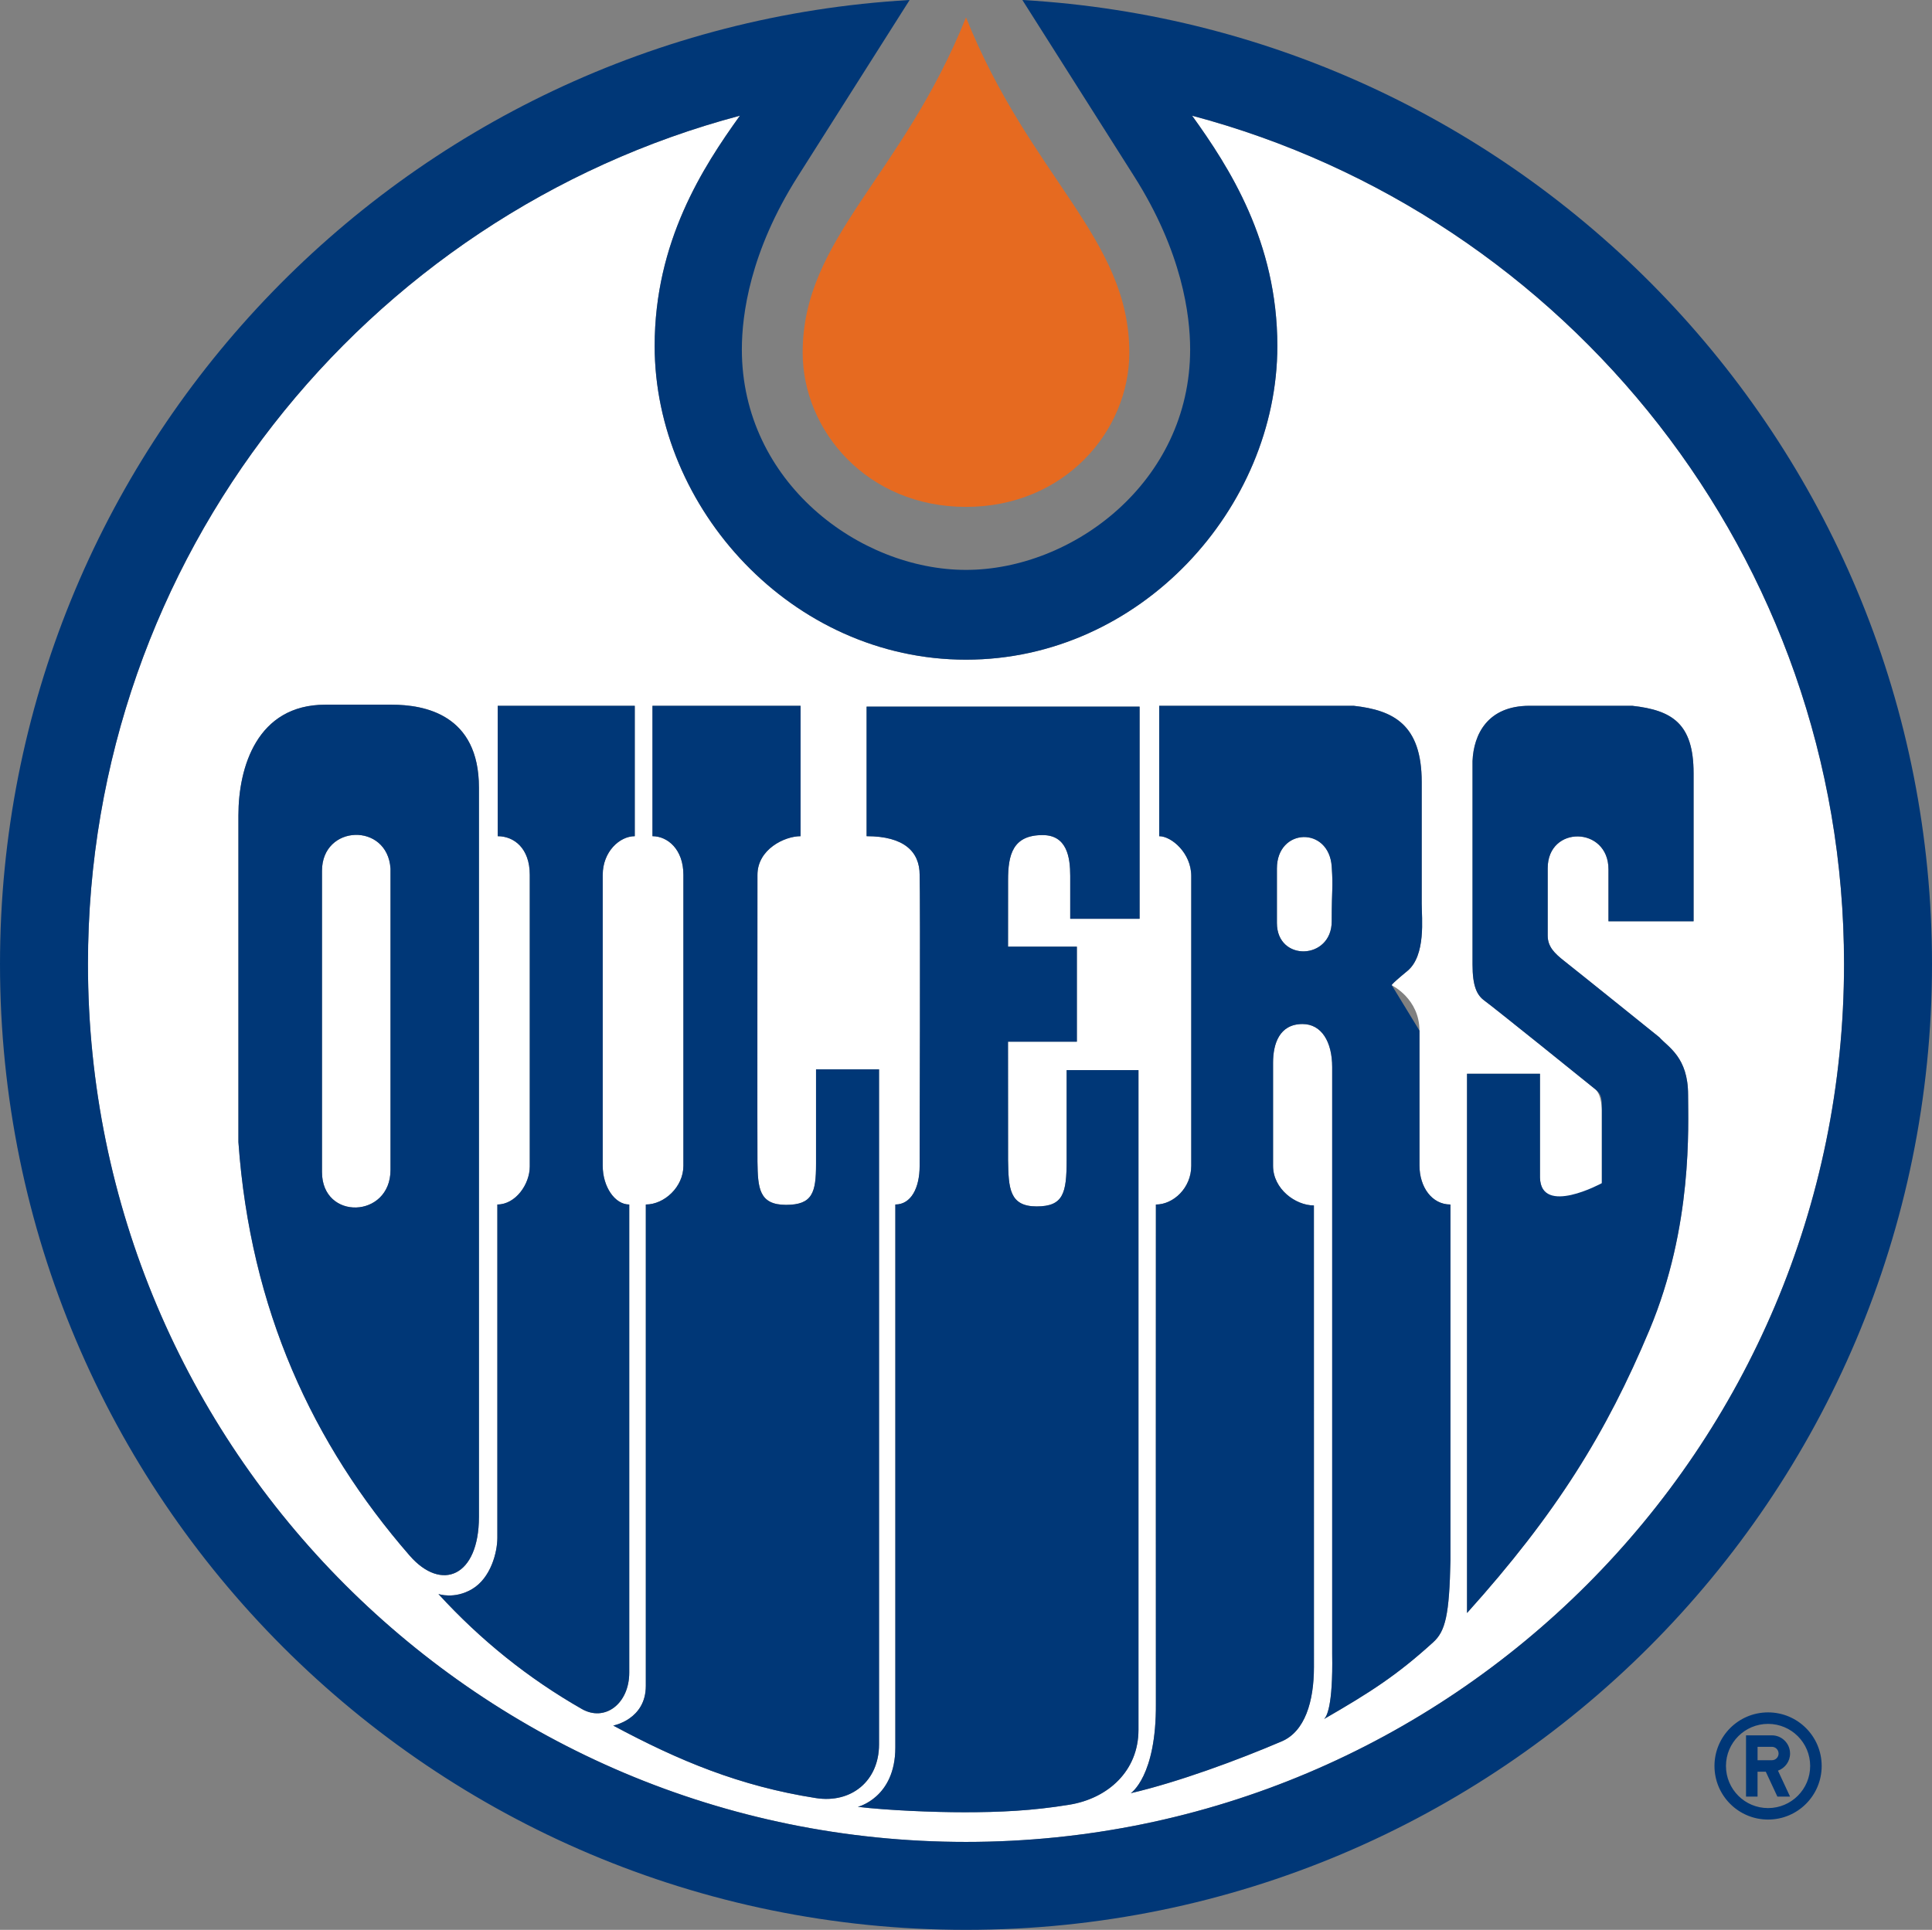
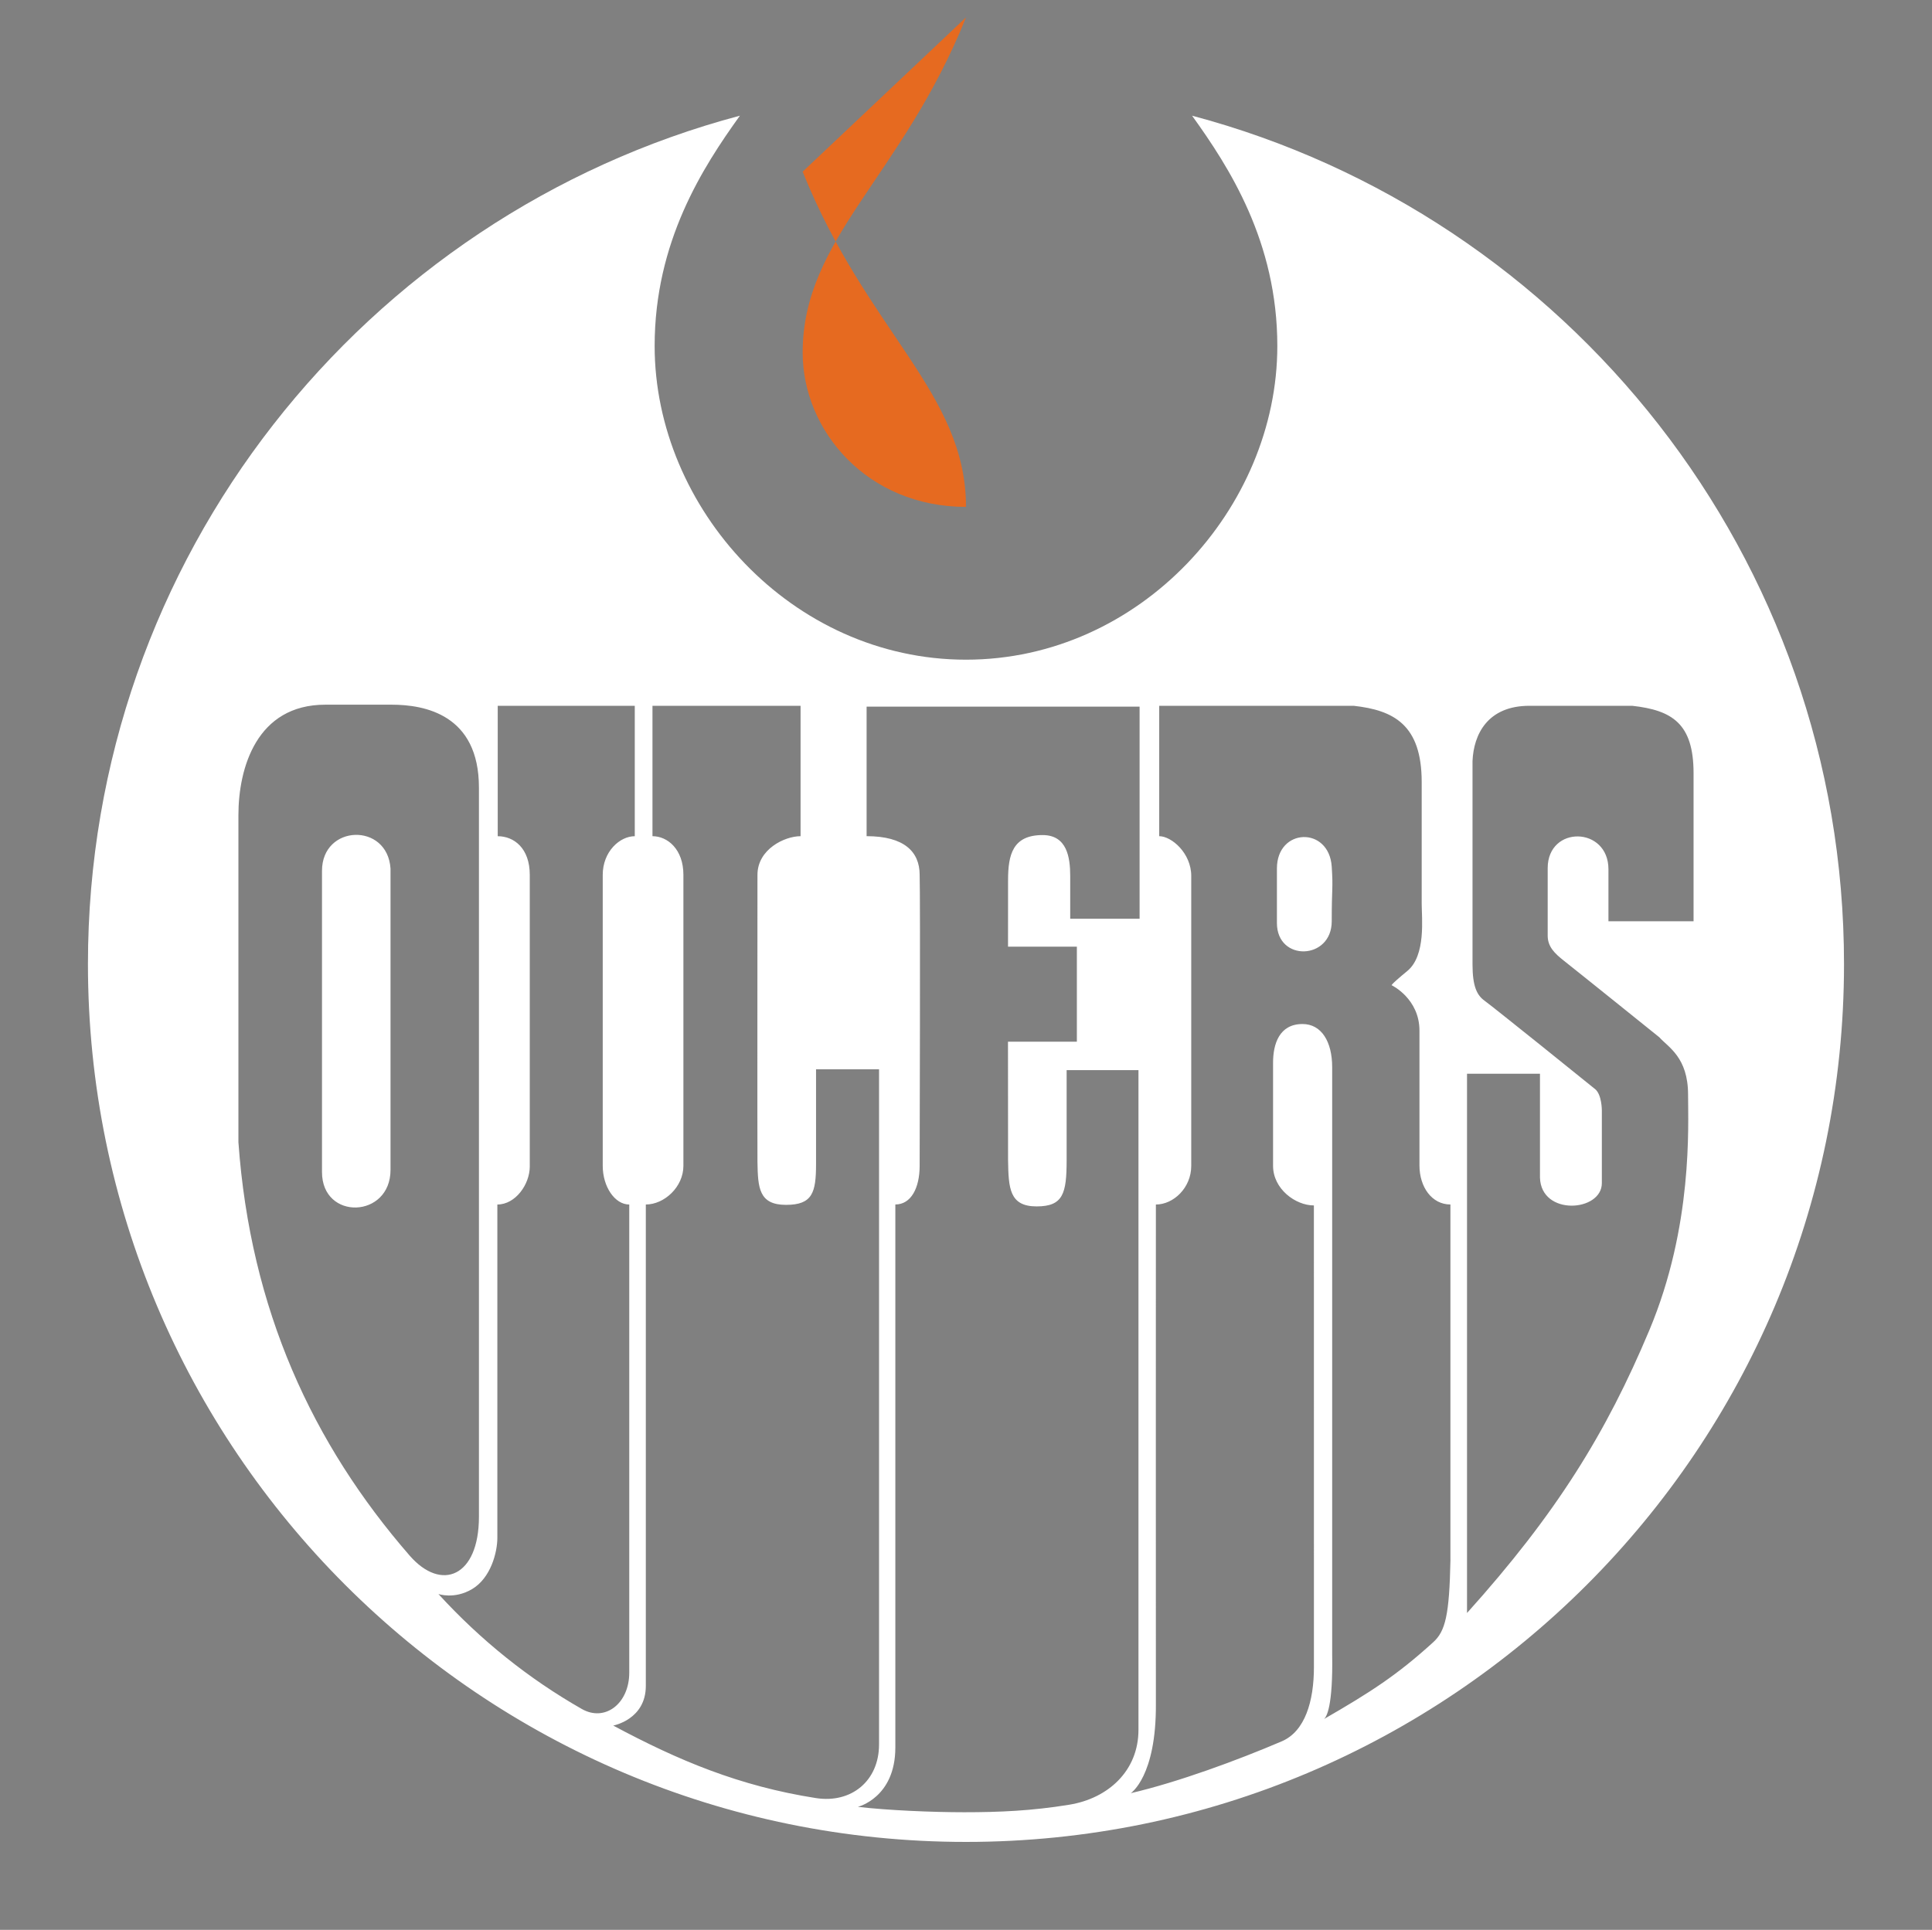
<svg xmlns="http://www.w3.org/2000/svg" width="200.125" height="199.95" viewBox="0 0 200.125 199.95">
  <rect x="0" y="0" width="200.125" height="199.95" fill="#808080" stroke="none" />
  <path fill="#fff" d="M123.48 11.986c3.846 5.348 8.831 13.062 8.831 23.862 0 16.803-14.209 32.501-32.25 32.501-18.04 0-32.25-15.699-32.25-32.501 0-10.801 4.988-18.514 8.832-23.862-38.881 10.33-67.533 45.769-67.533 87.9 0 50.23 40.721 90.953 90.95 90.953 50.23 0 90.951-40.723 90.951-90.953.002-42.131-28.651-77.57-67.531-87.9zm-81.056 149.177c-10.049-11.563-16.488-25.471-17.728-42.826v-33.876c0-4.923 1.903-11.449 9.001-11.449h6.869c3.434 0 9.044 1.03 9.044 8.588v75.559c.001 6.183-3.878 7.811-7.186 4.004zm17.841 15.902c-5.546-3.169-10.471-7.125-14.853-11.912 0 0 1.64.58 3.479-.503 1.954-1.151 2.627-3.829 2.627-5.317v-34.535c1.89 0 3.358-2.1 3.358-3.94v-30.213c0-2.769-1.64-4.006-3.319-4.006v-13.51h14.195v13.51c-1.569 0-3.319 1.607-3.319 4.006v30.146c0 2.147 1.241 4.008 2.748 4.008v48.504c-.001 3.201-2.511 5.135-4.916 3.762zm24.253 9.232c-7.907-1.235-14.243-3.889-20.997-7.514 0 0 3.376-.617 3.376-4.109v-49.877c1.909 0 3.893-1.812 3.893-4.008v-30.146c0-2.65-1.639-4.006-3.204-4.006v-13.51h15.34v13.51c-1.658 0-4.465 1.356-4.465 4.006 0 1.258-.02 28.583 0 29.725.043 2.682.135 4.467 2.958 4.467 2.747 0 3.11-1.276 3.11-4.235v-9.808h6.526v69.949c-.001 3.78-2.874 6.129-6.537 5.556zm26.235.689c-3.854.628-7.189.778-10.884.778-3.235 0-7.9-.191-11.011-.559 0 0 3.885-.939 3.885-6.148v-56.262c1.632 0 2.518-1.715 2.518-4.008 0 0 .079-28.085 0-30.146 0-2.386-1.592-4.006-5.495-4.006v-13.423h28.278v21.981h-7.187v-4.437c0-1.946-.342-4.235-2.86-4.235-3.092 0-3.578 2.03-3.578 4.664 0 .387 0 3.447-.004 6.898h7.131v9.846h-7.135c0 5.15 0 11.818.008 12.287.047 2.881.133 4.779 2.959 4.779 2.746 0 3.106-1.332 3.108-4.779.005-4.35 0-9.34 0-9.34h7.441v68.348c.002 4.237-3.124 7.105-7.174 7.762zm39.491-25.362c-.115 5.724-.525 7.383-1.787 8.527-3.771 3.43-6.521 5.191-11.306 7.953.242-.199.937-1.254.841-6.75v-60.793c0-2.631-1.107-4.463-3.072-4.463-2.402 0-3.051 2.061-3.051 4.008v10.684c0 2.398 2.324 4.104 4.229 4.104l.004 47.834c0 3.551-.929 6.658-3.33 7.688-4.533 1.942-10.737 4.232-15.642 5.373 0 0 2.656-1.726 2.601-9.283-.013-1.602 0-49.875 0-51.707 1.813 0 3.663-1.717 3.663-4.008v-30.033c0-2.367-2.044-4.121-3.318-4.121v-13.51h20.147c4.12.458 7.042 1.942 7.042 7.9v12.594c0 1.487.458 5.379-1.488 6.981-1.945 1.603-1.604 1.487-1.604 1.487s2.861 1.375 2.861 4.695v13.965c0 2.235 1.28 4.047 3.207 4.047v36.828h.003zm10.072-71.668v6.984c0 1.144.711 1.841 1.719 2.631 1.602 1.262 9.846 7.901 9.846 7.901.916 1.03 2.977 2.062 2.977 5.952 0 3.205.516 13.6-4.008 24.387-4.465 10.646-9.615 19.002-18.889 29.309v-55.87h7.556v10.76c.114 4.009 6.409 3.552 6.409.574v-7.557s0-1.604-.686-2.177c-.688-.571-10.646-8.584-11.449-9.157-.801-.572-1.261-1.488-1.261-3.777v-21.065c.116-2.748 1.548-5.725 5.896-5.725h10.646c4.123.458 6.355 1.828 6.355 6.984v15.341h-8.816v-5.383c.001-4.463-6.295-4.584-6.295-.112zM33.354 90.224v31.214c0 5.045 7.098 4.814 7.098-.229v-31.215c-.314-4.81-7.098-4.58-7.098.23zM132.269 89.979v5.656c0 4.034 5.678 3.85 5.678-.183 0-3.665.154-3.28 0-5.656-.276-4.213-5.678-4.031-5.678.183z" />
-   <path fill="#E66A20" d="M100.062 1.802c-6.638 16.549-16.918 22.878-16.918 34.73 0 8.1 6.689 15.986 16.918 15.986s16.919-7.886 16.919-15.986c-.001-11.852-10.28-18.181-16.919-34.73z" />
+   <path fill="#E66A20" d="M100.062 1.802c-6.638 16.549-16.918 22.878-16.918 34.73 0 8.1 6.689 15.986 16.918 15.986c-.001-11.852-10.28-18.181-16.919-34.73z" />
  <g fill="#003777">
-     <path d="M105.901 0l11.593 18.29c4.948 7.811 5.786 14.336 5.786 17.912 0 13.768-12.204 22.844-23.219 22.844-11.013 0-23.217-9.076-23.217-22.844 0-3.576.837-10.102 5.787-17.912l11.592-18.29c-52.543 3.023-94.223 46.587-94.223 99.886 0 55.263 44.8 100.064 100.062 100.064 55.264 0 100.063-44.801 100.063-100.064 0-53.299-41.679-96.863-94.224-99.886zm-5.839 190.838c-50.229 0-90.95-40.723-90.95-90.953 0-42.131 28.652-77.57 67.533-87.9-3.844 5.348-8.832 13.062-8.832 23.862 0 16.803 14.209 32.501 32.25 32.501s32.25-15.699 32.25-32.501c0-10.801-4.985-18.514-8.831-23.862 38.88 10.33 67.532 45.769 67.532 87.9-.001 50.231-40.722 90.953-90.952 90.953zM65.18 173.299v-48.502c-1.506 0-2.748-1.86-2.748-4.008v-30.146c0-2.399 1.75-4.006 3.319-4.006v-13.51h-14.194v13.51c1.68 0 3.319 1.238 3.319 4.006v30.213c0 1.842-1.468 3.939-3.358 3.939v34.537c0 1.487-.673 4.166-2.627 5.316-1.838 1.083-3.479.503-3.479.503 4.382 4.787 9.307 8.743 14.853 11.912 2.405 1.375 4.915-.559 4.915-3.764zM91.054 180.741v-69.949h-6.526v9.808c0 2.959-.363 4.235-3.11 4.235-2.823 0-2.914-1.785-2.958-4.467-.02-1.142 0-28.467 0-29.725 0-2.65 2.807-4.006 4.465-4.006v-13.51h-15.34v13.51c1.564 0 3.204 1.356 3.204 4.006v30.146c0 2.196-1.983 4.008-3.893 4.008v49.877c0 3.492-3.376 4.109-3.376 4.109 6.754 3.625 13.09 6.277 20.997 7.514 3.664.573 6.537-1.776 6.537-5.556zM117.929 110.877h-7.441s.004 4.992 0 9.34c-.002 3.449-.361 4.779-3.109 4.779-2.825 0-2.91-1.897-2.959-4.779-.006-.469-.008-7.137-.006-12.286h7.133v-9.846h-7.131c.004-3.451.004-6.511.004-6.898 0-2.634.488-4.664 3.578-4.664 2.521 0 2.861 2.289 2.861 4.235v4.437h7.186v-21.981h-28.279v13.423c3.903 0 5.495 1.62 5.495 4.006.079 2.06 0 30.146 0 30.146 0 2.291-.886 4.008-2.518 4.008v56.261c0 5.209-3.885 6.147-3.885 6.147 3.111.367 7.776.56 11.011.56 3.694 0 7.03-.149 10.884-.778 4.05-.656 7.176-3.523 7.176-7.761v-68.349zM175.429 95.452v-15.341c0-5.156-2.232-6.526-6.355-6.984h-10.646c-4.351 0-5.78 2.977-5.896 5.725v21.065c0 2.289.459 3.205 1.26 3.777.803.573 10.762 8.586 11.449 9.157.687.573.687.917.687 2.177v7.557s-6.296 3.435-6.41-.574v-10.76h-7.556v55.869c9.272-10.307 14.424-18.662 18.889-29.309 4.523-10.787 4.008-21.182 4.008-24.387 0-3.891-2.061-4.922-2.977-5.952 0 0-8.244-6.64-9.846-7.901-1.008-.79-1.719-1.487-1.719-2.631v-6.984c0-4.472 6.297-4.351 6.297.113v5.383h8.815zM49.611 157.159v-75.558c0-7.559-5.61-8.588-9.044-8.588h-6.869c-7.099 0-9.001 6.526-9.001 11.449v33.875c1.24 17.355 7.679 31.263 17.728 42.826 3.307 3.807 7.186 2.179 7.186-4.004zm-9.16-35.948c0 5.041-7.098 5.271-7.098.228v-31.214c0-4.811 6.784-5.041 7.098-.23v31.216zM147.037 120.75v-13.965l-2.863-4.695s-.342.115 1.604-1.487c1.947-1.602 1.488-5.495 1.488-6.981v-12.594c0-5.958-2.921-7.441-7.042-7.9h-20.148v13.51c1.275 0 3.319 1.753 3.319 4.121v30.033c0 2.291-1.849 4.008-3.663 4.008 0 1.832-.014 50.105 0 51.707.057 7.559-2.602 9.283-2.602 9.283 4.904-1.141 11.108-3.431 15.643-5.373 2.402-1.028 3.33-4.137 3.33-7.688l-.004-47.834c-1.905 0-4.23-1.705-4.23-4.104v-10.684c0-1.947.648-4.008 3.053-4.008 1.963 0 3.072 1.832 3.072 4.463v60.793c.094 5.496-.6 6.551-.842 6.75 4.785-2.762 7.533-4.523 11.305-7.953 1.262-1.145 1.672-2.805 1.787-8.527v-36.826c-1.928-.002-3.207-1.813-3.207-4.049zm-9.091-25.298c0 4.033-5.678 4.217-5.678.183v-5.656c0-4.214 5.401-4.396 5.678-.183.155 2.376 0 1.991 0 5.656zM183.144 177.418c-3.064 0-5.551 2.484-5.551 5.551s2.484 5.553 5.551 5.553 5.553-2.484 5.553-5.553c-.001-3.066-2.487-5.551-5.553-5.551zm0 9.915c-2.408 0-4.361-1.953-4.361-4.363 0-2.408 1.953-4.361 4.361-4.361 2.41 0 4.361 1.953 4.361 4.361 0 2.409-1.951 4.363-4.361 4.363zM185.423 181.683c0-1.041-.844-1.886-1.883-1.886h-2.679v6.346h1.193v-2.579h.853l1.202 2.579h1.313l-1.252-2.688c.731-.26 1.253-.956 1.253-1.772zm-1.882.692h-1.484v-1.389h1.484c.383 0 .692.311.692.695 0 .384-.31.694-.692.694z" />
-   </g>
+     </g>
</svg>